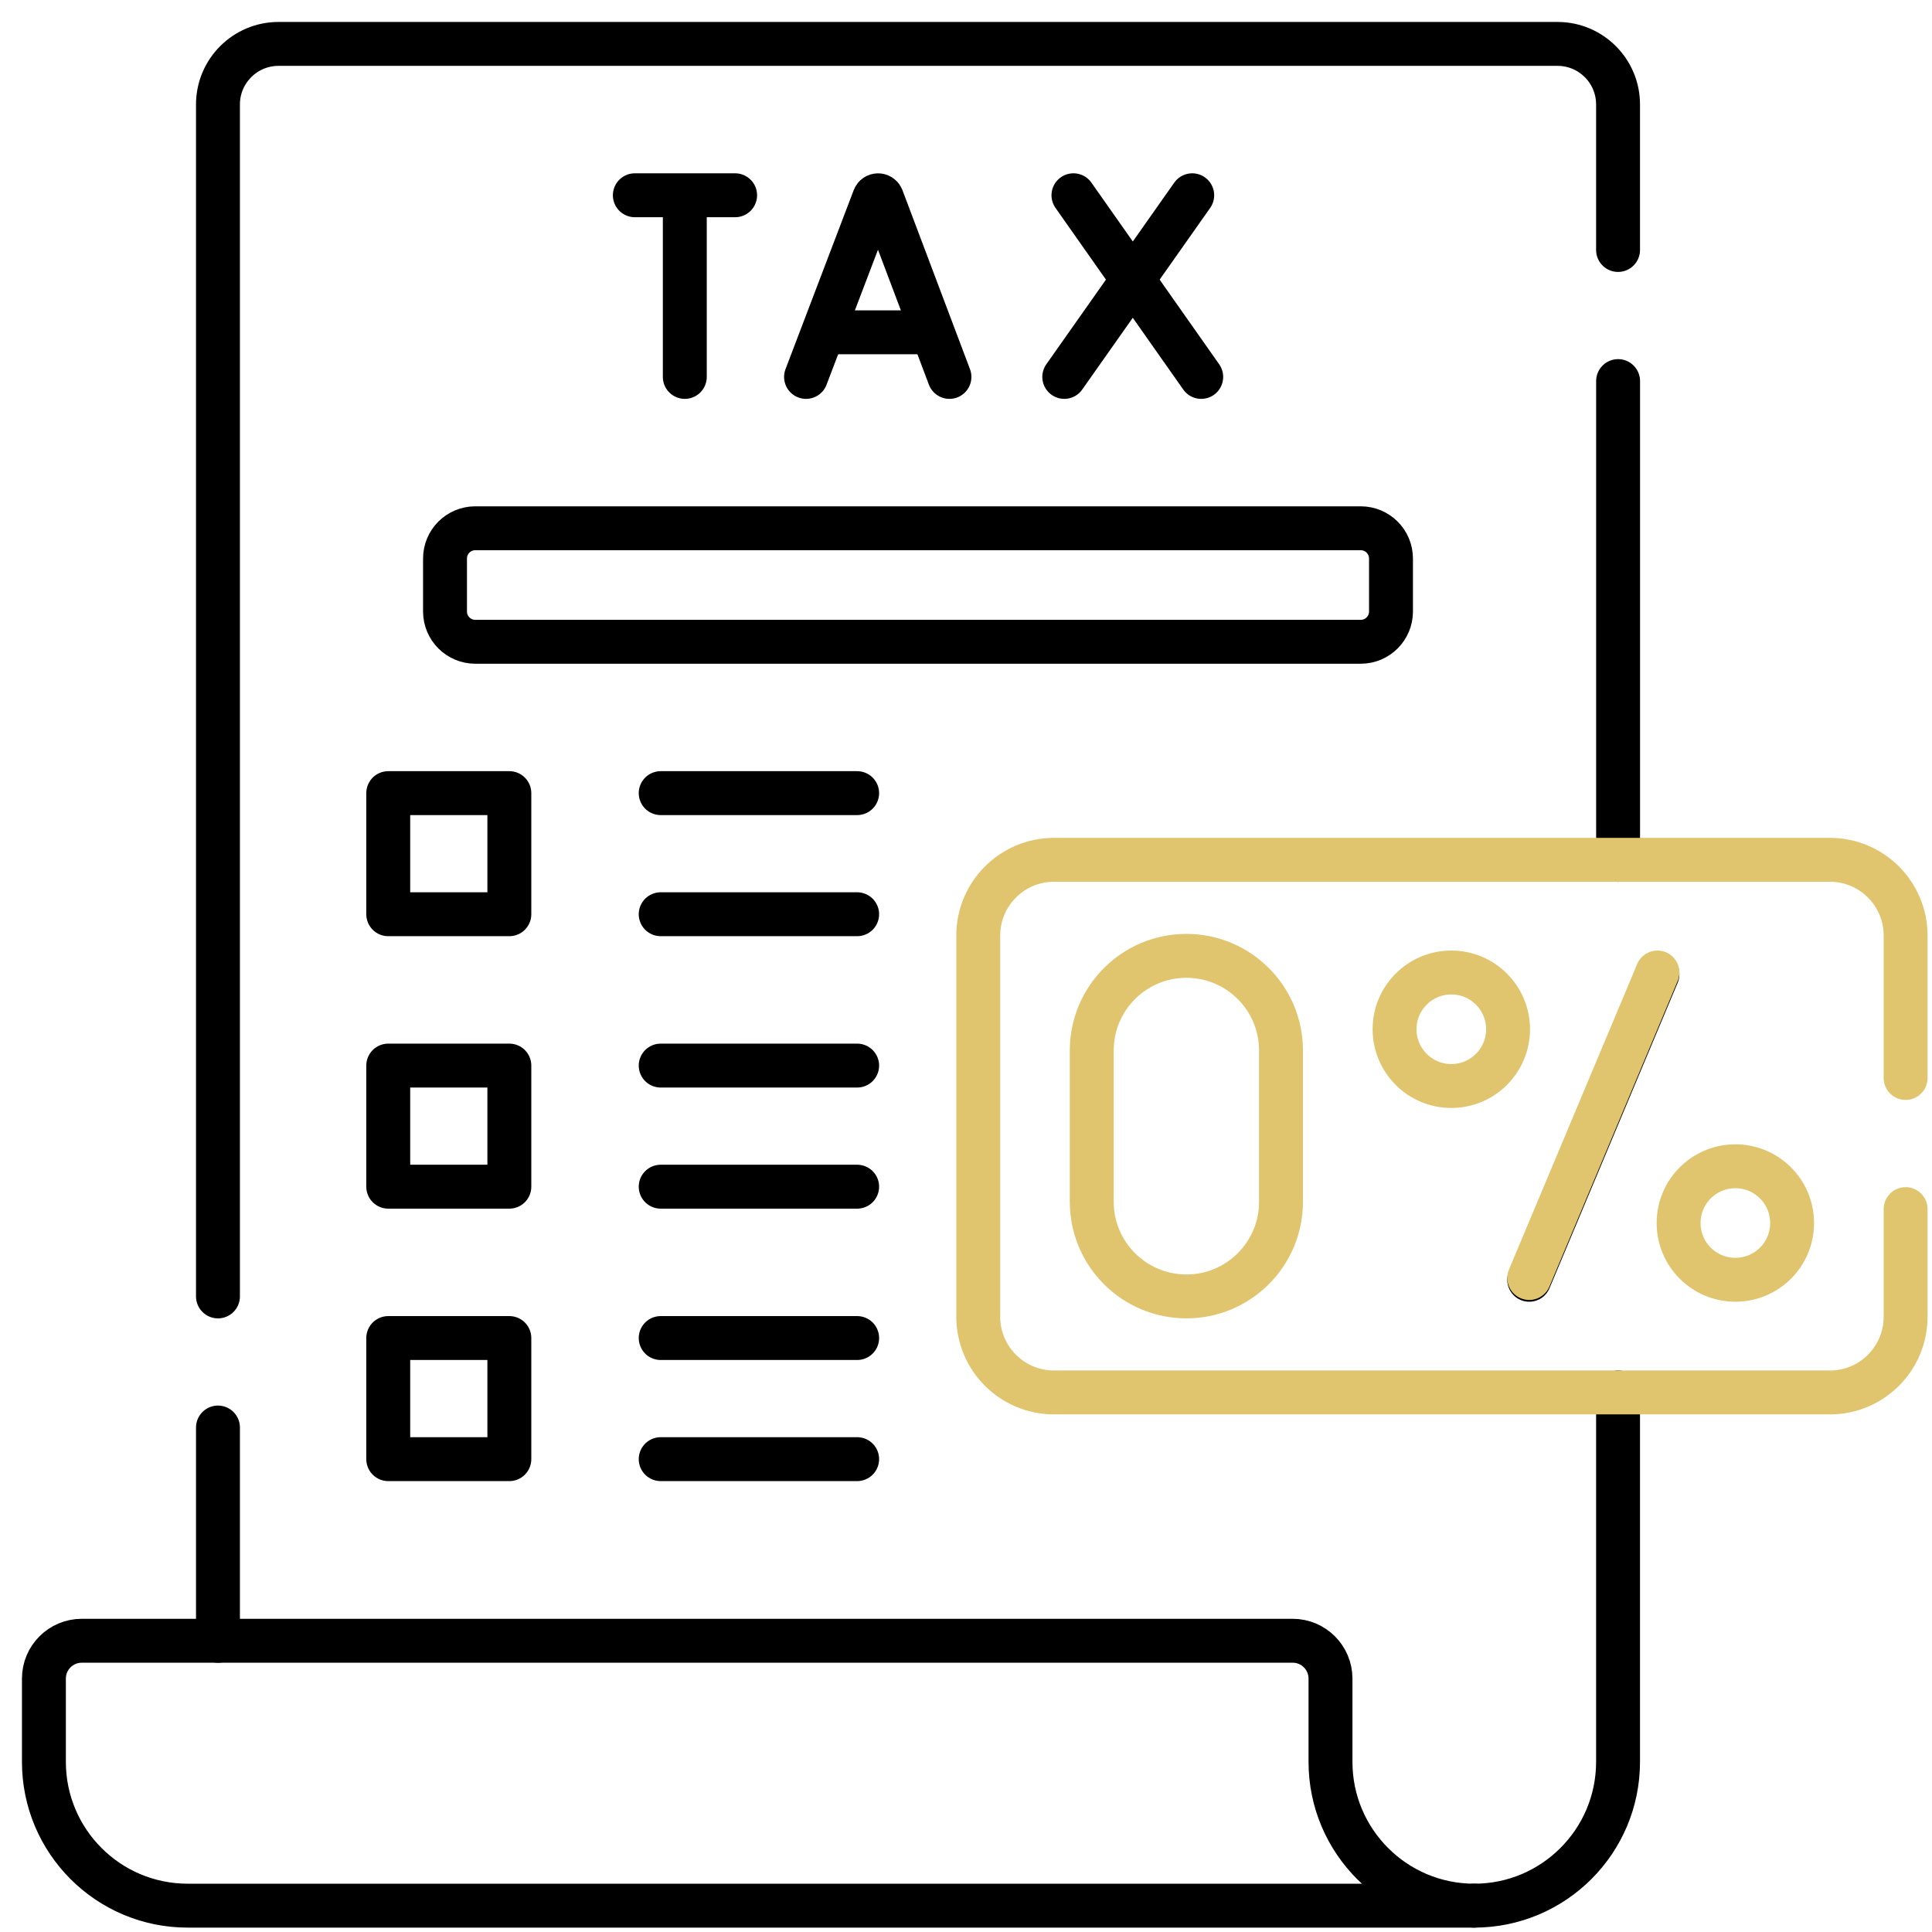
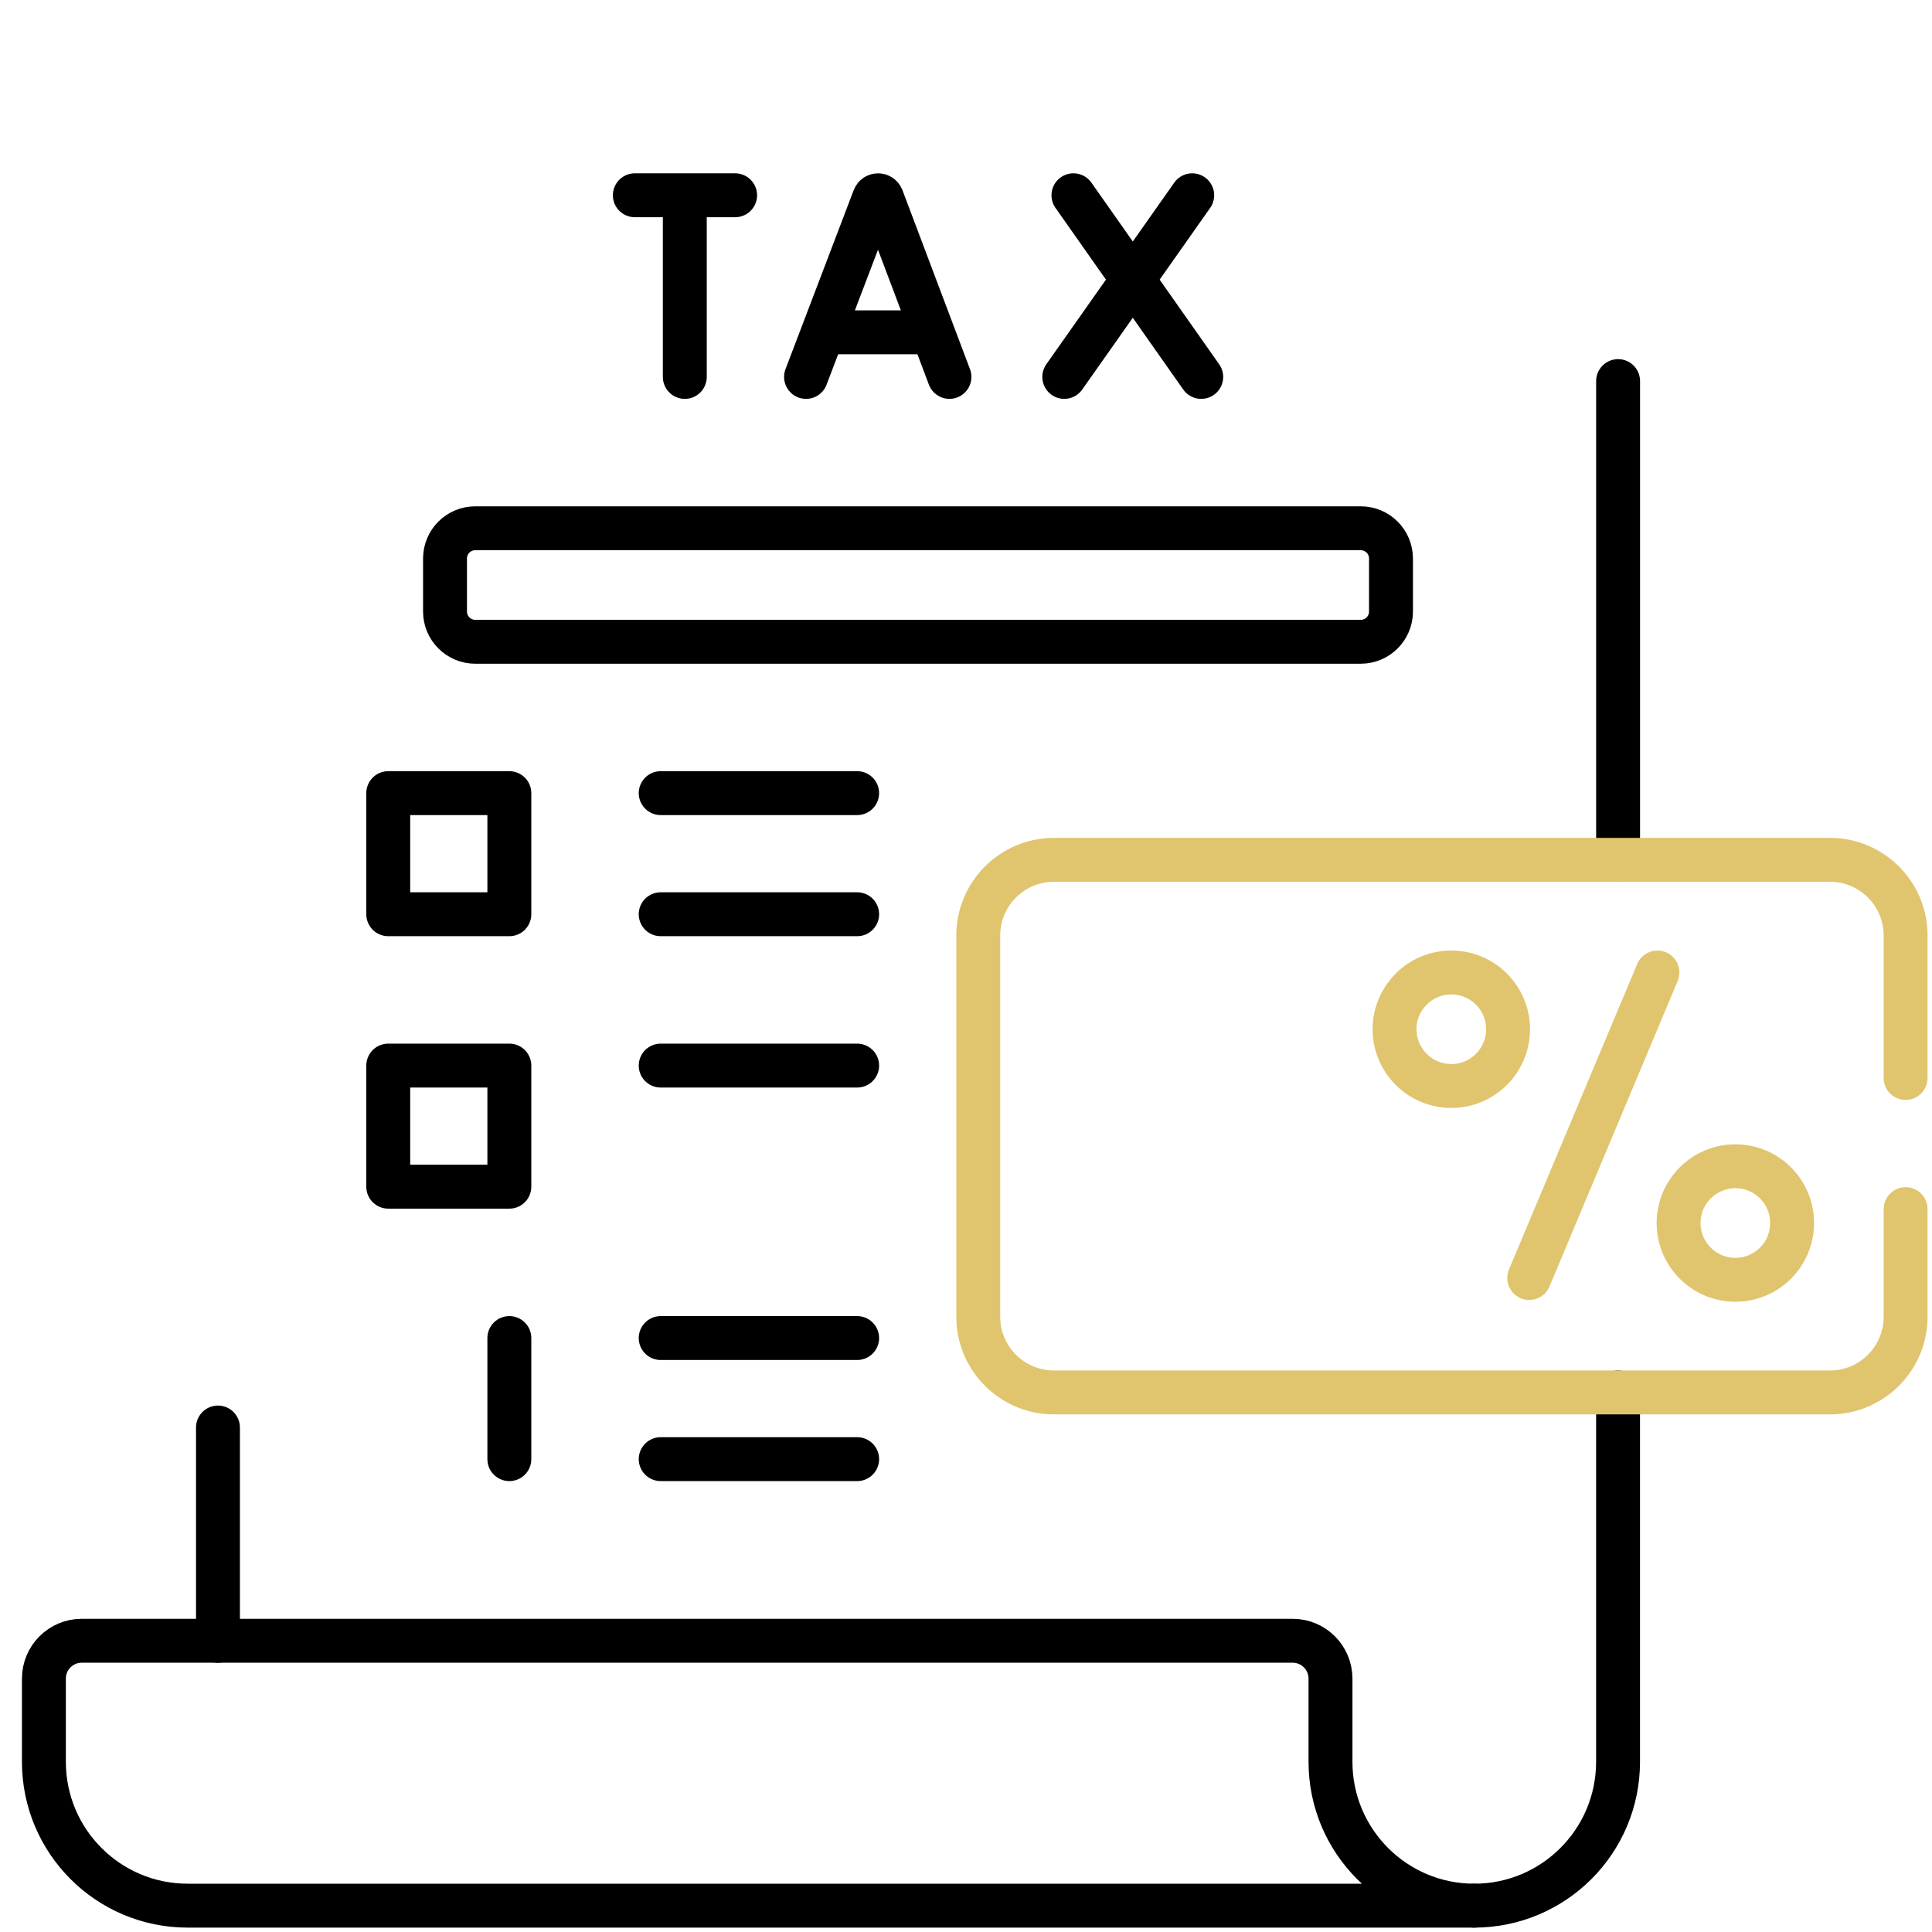
<svg xmlns="http://www.w3.org/2000/svg" width="44" height="44" viewBox="0 0 44 44" fill="none">
  <path d="M36.851 19.583V8.679" stroke="black" stroke-miterlimit="10" stroke-linecap="round" stroke-linejoin="round" />
-   <path d="M4.964 29.525V2.379C4.964 1.618 5.582 1 6.343 1H35.472C36.233 1 36.85 1.618 36.85 2.379V5.693" stroke="black" stroke-miterlimit="10" stroke-linecap="round" stroke-linejoin="round" />
  <path d="M4.964 37.368V32.511" stroke="black" stroke-miterlimit="10" stroke-linecap="round" stroke-linejoin="round" />
  <path d="M36.85 31.712V40.125C36.85 41.933 35.384 43.4 33.575 43.4" stroke="black" stroke-miterlimit="10" stroke-linecap="round" stroke-linejoin="round" />
  <path d="M4.275 43.4C2.466 43.4 1 41.934 1 40.125V38.229C1 37.753 1.386 37.367 1.862 37.367H29.439C29.915 37.367 30.301 37.753 30.301 38.229V40.125C30.301 41.934 31.767 43.4 33.575 43.4H4.275Z" stroke="black" stroke-miterlimit="10" stroke-linecap="round" stroke-linejoin="round" />
  <path d="M10.824 14.616H30.99C31.371 14.616 31.679 14.307 31.679 13.927V12.72C31.679 12.339 31.371 12.031 30.99 12.031H10.824C10.444 12.031 10.135 12.339 10.135 12.72V13.927C10.135 14.307 10.444 14.616 10.824 14.616Z" stroke="black" stroke-miterlimit="10" stroke-linecap="round" stroke-linejoin="round" />
  <path d="M18.357 8.584L19.911 4.505C19.942 4.428 20.052 4.428 20.084 4.505L21.623 8.584" stroke="black" stroke-miterlimit="10" stroke-linecap="round" stroke-linejoin="round" />
  <path d="M18.842 7.568H21.147" stroke="black" stroke-miterlimit="10" stroke-linecap="round" stroke-linejoin="round" />
  <path d="M24.447 4.447L27.357 8.584" stroke="black" stroke-miterlimit="10" stroke-linecap="round" stroke-linejoin="round" />
  <path d="M27.152 4.447L24.238 8.584" stroke="black" stroke-miterlimit="10" stroke-linecap="round" stroke-linejoin="round" />
  <path d="M14.458 4.447H16.742" stroke="black" stroke-miterlimit="10" stroke-linecap="round" stroke-linejoin="round" />
  <path d="M15.596 4.579V8.584" stroke="black" stroke-miterlimit="10" stroke-linecap="round" stroke-linejoin="round" />
  <path d="M19.521 18.063H15.047" stroke="black" stroke-miterlimit="10" stroke-linecap="round" stroke-linejoin="round" />
  <path d="M19.521 20.821H15.047" stroke="black" stroke-miterlimit="10" stroke-linecap="round" stroke-linejoin="round" />
  <path d="M11.6 18.063H8.842V20.821H11.6V18.063Z" stroke="black" stroke-miterlimit="10" stroke-linecap="round" stroke-linejoin="round" />
  <path d="M19.521 24.268H15.047" stroke="black" stroke-miterlimit="10" stroke-linecap="round" stroke-linejoin="round" />
-   <path d="M19.521 27.026H15.047" stroke="black" stroke-miterlimit="10" stroke-linecap="round" stroke-linejoin="round" />
  <path d="M11.6 24.268H8.842V27.026H11.6V24.268Z" stroke="black" stroke-miterlimit="10" stroke-linecap="round" stroke-linejoin="round" />
  <path d="M19.521 30.473H15.047" stroke="black" stroke-miterlimit="10" stroke-linecap="round" stroke-linejoin="round" />
  <path d="M19.521 33.231H15.047" stroke="black" stroke-miterlimit="10" stroke-linecap="round" stroke-linejoin="round" />
-   <path d="M11.6 30.473H8.842V33.231H11.6V30.473Z" stroke="black" stroke-miterlimit="10" stroke-linecap="round" stroke-linejoin="round" />
-   <path d="M37.747 22.188L34.827 29.146" stroke="black" stroke-miterlimit="10" stroke-linecap="round" stroke-linejoin="round" />
+   <path d="M11.6 30.473V33.231H11.6V30.473Z" stroke="black" stroke-miterlimit="10" stroke-linecap="round" stroke-linejoin="round" />
  <path d="M33.053 24.733C33.766 24.733 34.345 24.154 34.345 23.44C34.345 22.727 33.766 22.148 33.053 22.148C32.339 22.148 31.76 22.727 31.76 23.44C31.76 24.154 32.339 24.733 33.053 24.733Z" stroke="#E0C56E" stroke-miterlimit="10" stroke-linecap="round" stroke-linejoin="round" />
  <path d="M34.827 29.106L37.747 22.148" stroke="#E0C56E" stroke-miterlimit="10" stroke-linecap="round" stroke-linejoin="round" />
  <path d="M39.522 29.146C40.236 29.146 40.814 28.568 40.814 27.854C40.814 27.14 40.236 26.561 39.522 26.561C38.808 26.561 38.229 27.14 38.229 27.854C38.229 28.568 38.808 29.146 39.522 29.146Z" stroke="#E0C56E" stroke-miterlimit="10" stroke-linecap="round" stroke-linejoin="round" />
-   <path d="M29.174 27.37C29.174 28.56 28.209 29.525 27.019 29.525C25.829 29.525 24.864 28.56 24.864 27.37V23.924C24.864 22.734 25.829 21.769 27.019 21.769C28.209 21.769 29.174 22.734 29.174 23.924V27.37Z" stroke="#E0C56E" stroke-miterlimit="10" stroke-linecap="round" stroke-linejoin="round" />
  <path d="M43.399 27.537V29.988C43.399 30.939 42.628 31.712 41.677 31.712H24.003C23.051 31.712 22.279 30.939 22.279 29.988V21.306C22.279 20.355 23.051 19.582 24.003 19.582H41.677C42.628 19.582 43.399 20.355 43.399 21.306V24.55" stroke="#E0C56E" stroke-miterlimit="10" stroke-linecap="round" stroke-linejoin="round" />
</svg>